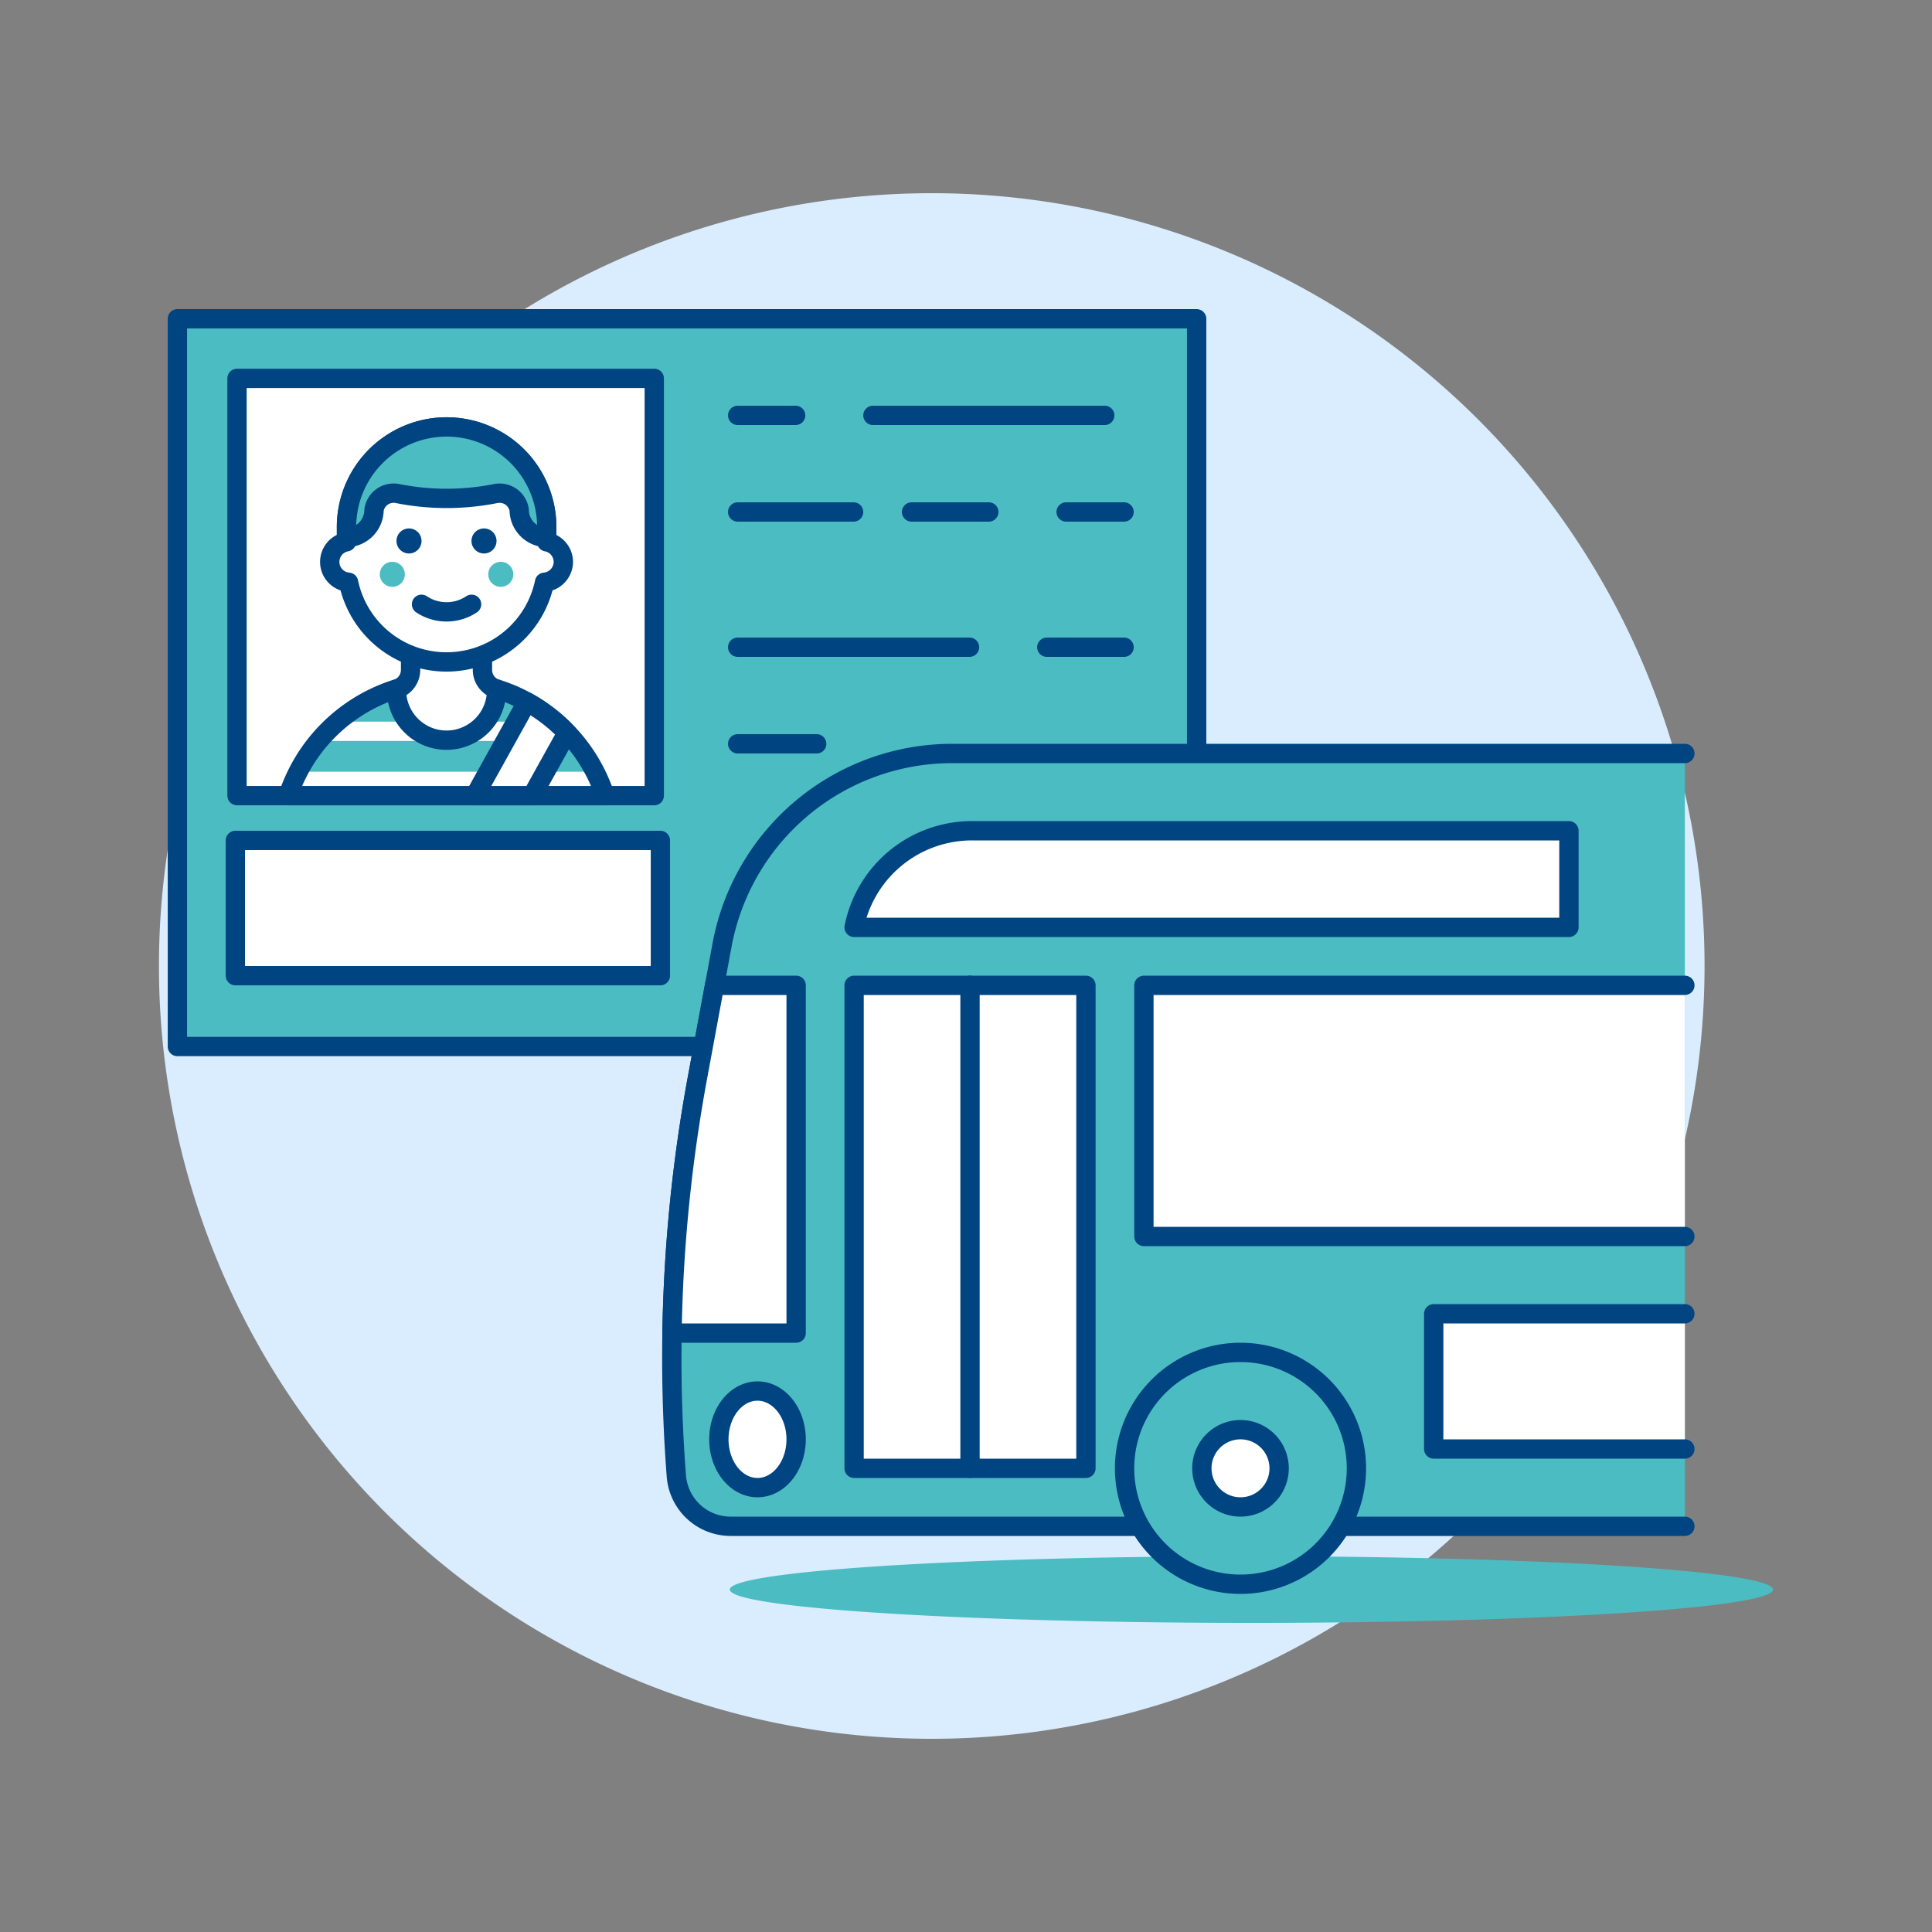
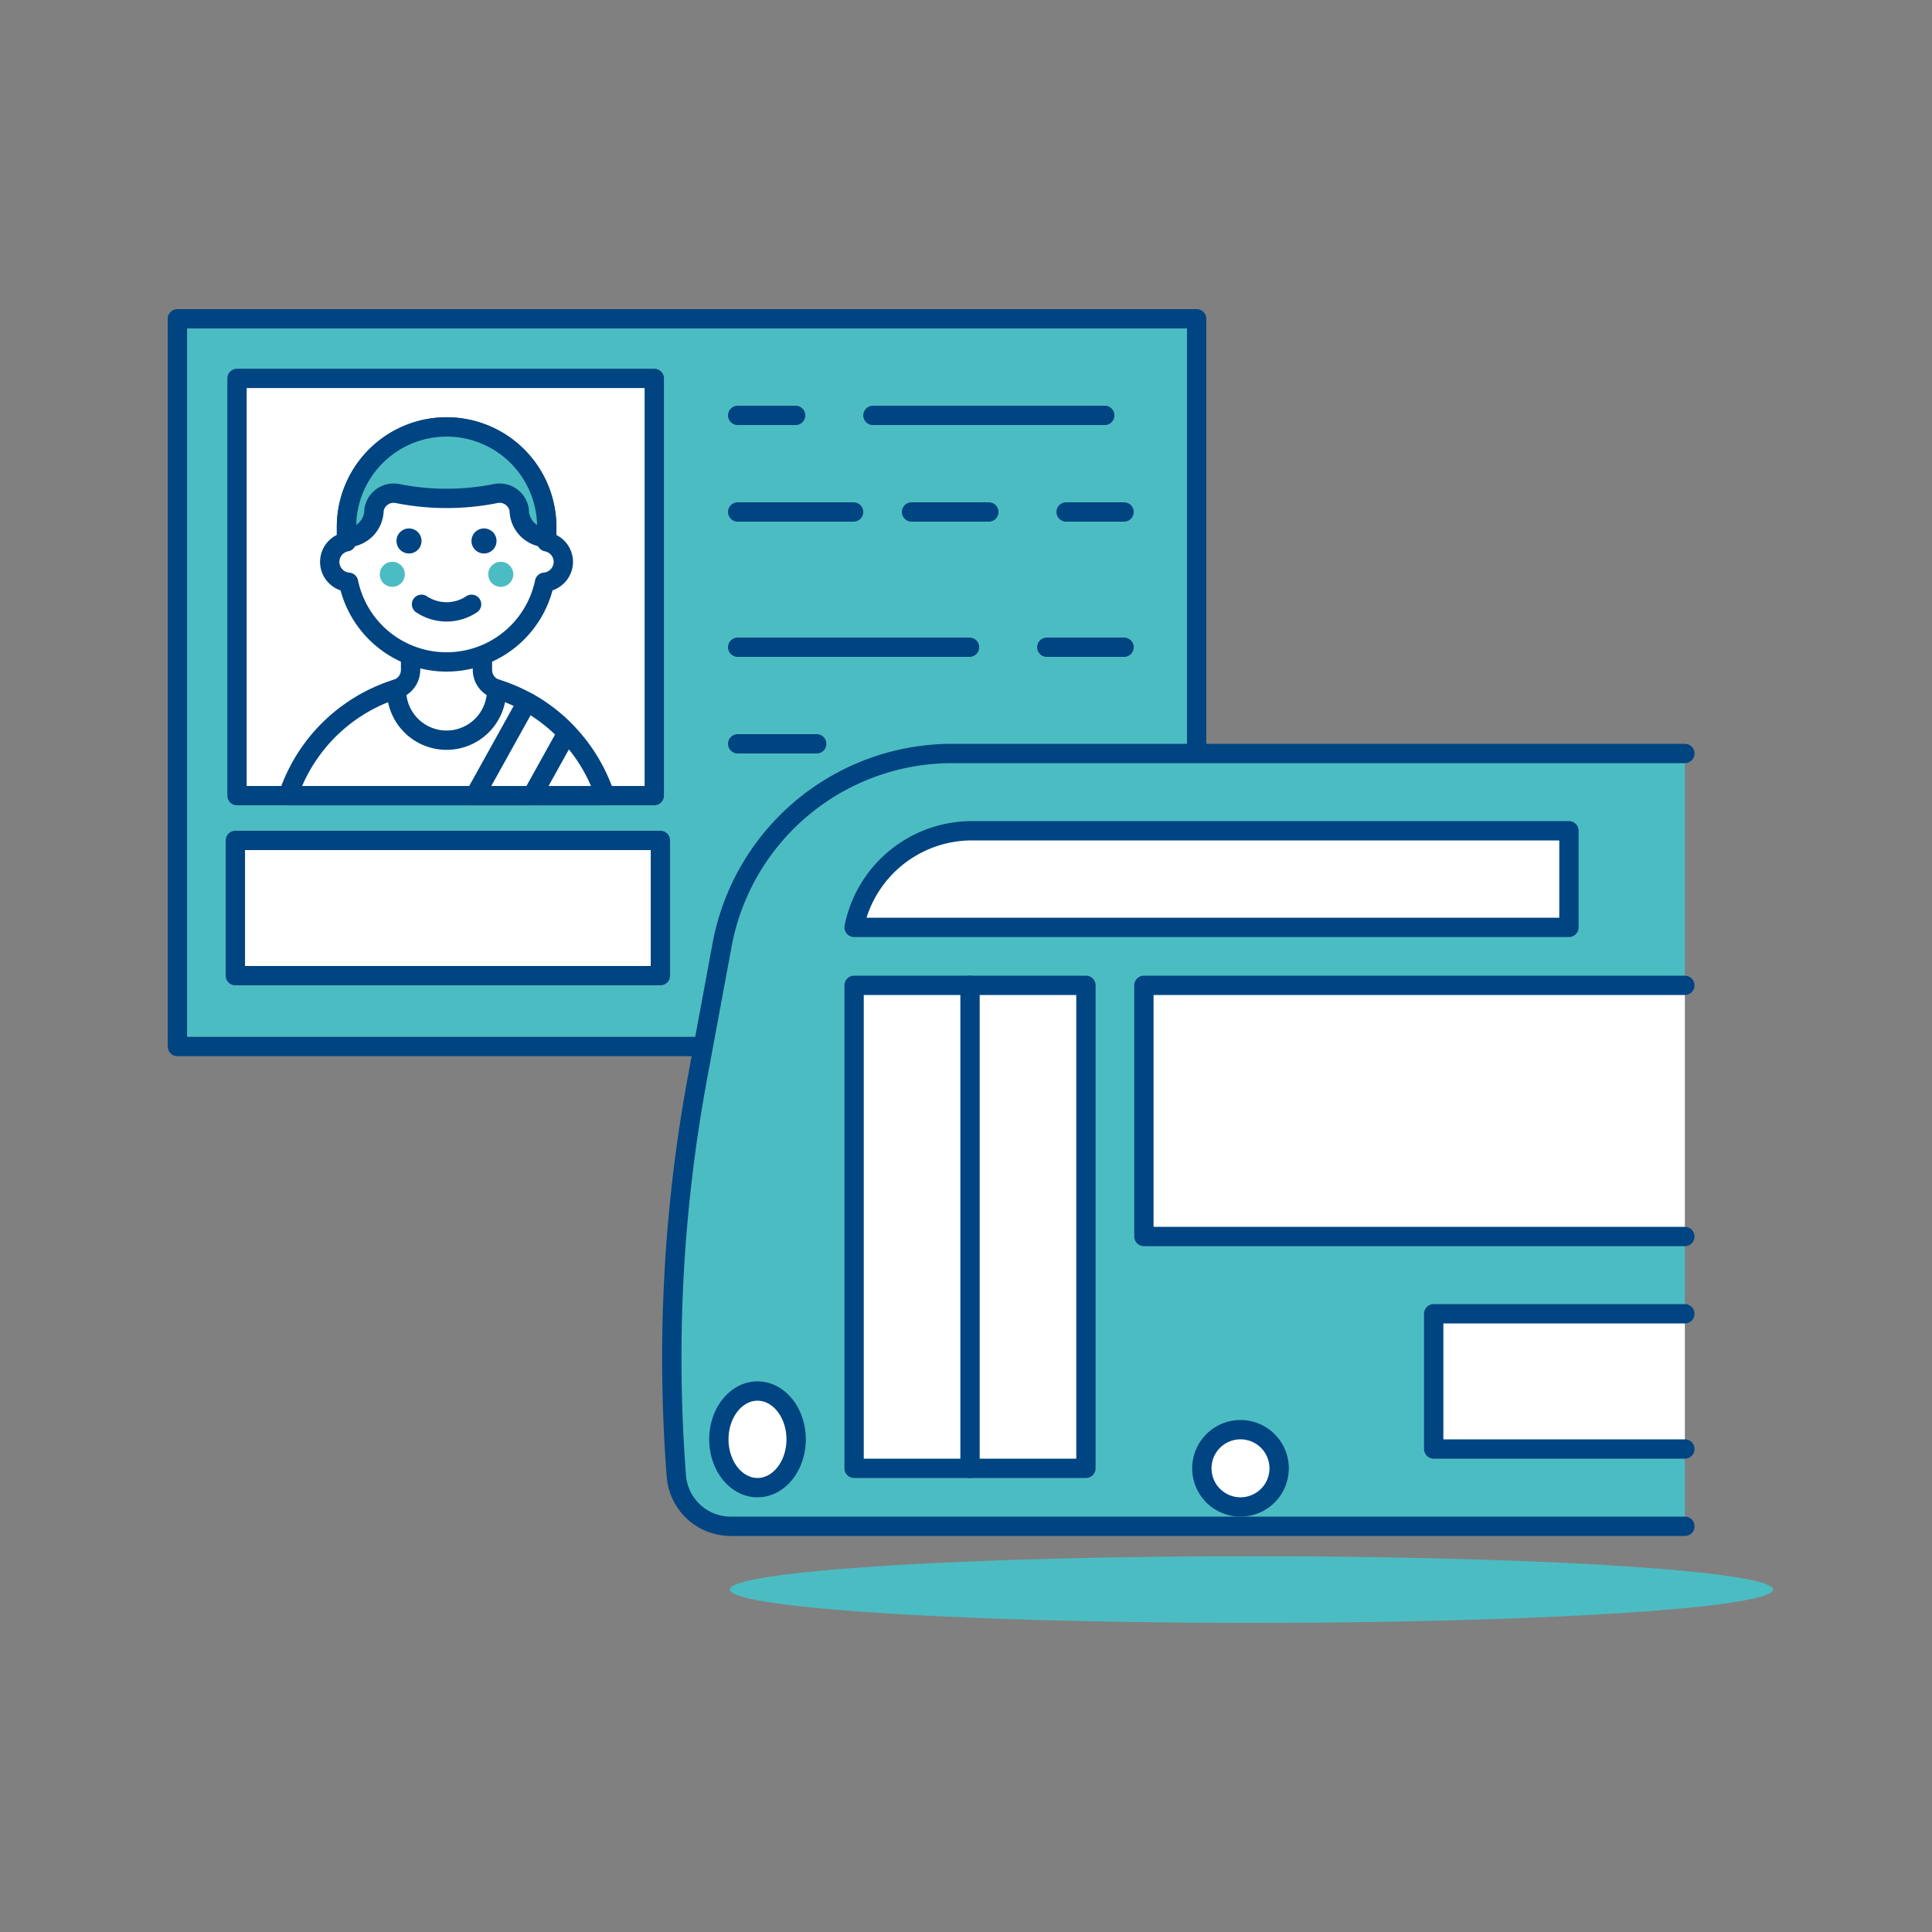
<svg xmlns="http://www.w3.org/2000/svg" viewBox="0 0 100 100" height="100" width="100">
  <rect x="0" y="0" width="100" height="100" fill="#808080" stroke="none" />
-   <path d="M8.227 50.000 A40.000 40.000 0 1 0 88.227 50.000 A40.000 40.000 0 1 0 8.227 50.000 Z" fill="#d9edff" />
  <path d="M9.182 16.500 L61.938 16.500 L61.938 54.168 L9.182 54.168 Z" fill="#4cbcc3" stroke="#004481" stroke-linecap="round" stroke-linejoin="round" />
  <path d="M12.268 19.585 L33.865 19.585 L33.865 41.182 L12.268 41.182 Z" fill="#ffffff" stroke="#004481" stroke-linecap="round" stroke-linejoin="round" />
  <path d="M38.182 21.5L41.182 21.5" fill="none" stroke="#004481" stroke-linecap="round" stroke-linejoin="round" />
  <path d="M54.182 33.5L58.182 33.5" fill="none" stroke="#004481" stroke-linecap="round" stroke-linejoin="round" />
  <path d="M45.182 21.5L57.182 21.5" fill="none" stroke="#004481" stroke-linecap="round" stroke-linejoin="round" />
  <path d="M38.182 33.5L50.182 33.5" fill="none" stroke="#004481" stroke-linecap="round" stroke-linejoin="round" />
  <path d="M38.182 38.5L42.273 38.5" fill="none" stroke="#004481" stroke-linecap="round" stroke-linejoin="round" />
  <path d="M38.182 26.5L44.182 26.5" fill="none" stroke="#004481" stroke-linecap="round" stroke-linejoin="round" />
  <path d="M47.182 26.5L51.182 26.5" fill="none" stroke="#004481" stroke-linecap="round" stroke-linejoin="round" />
  <path d="M55.182 26.5L58.182 26.5" fill="none" stroke="#004481" stroke-linecap="round" stroke-linejoin="round" />
  <path d="M12.182 43.500 L34.182 43.500 L34.182 50.500 L12.182 50.500 Z" fill="#ffffff" stroke="#004481" stroke-linecap="round" stroke-linejoin="round" />
-   <path d="M23.114,35.261a8.641,8.641,0,0,0-8.2,5.922h16.4A8.639,8.639,0,0,0,23.114,35.261Z" fill="#4cbcc3" />
  <path d="M15.2 40.443L31.026 40.443" fill="none" stroke="#ffffff" stroke-linecap="round" stroke-linejoin="round" />
  <path d="M29.276 37.852L24.644 37.852" fill="none" stroke="#ffffff" stroke-linecap="round" stroke-linejoin="round" />
-   <path d="M21.581 37.852L16.95 37.852" fill="none" stroke="#ffffff" stroke-linecap="round" stroke-linejoin="round" />
  <path d="M23.114,35.261a8.641,8.641,0,0,0-8.2,5.922h16.4A8.639,8.639,0,0,0,23.114,35.261Z" fill="none" stroke="#004481" stroke-linecap="round" stroke-linejoin="round" />
  <path d="M25.7,35.668a1.048,1.048,0,0,1-.729-1V32.607H21.252V34.67a1.049,1.049,0,0,1-.729,1,2.591,2.591,0,1,0,5.181,0Z" fill="#ffffff" stroke="#004481" stroke-linecap="round" stroke-linejoin="round" />
  <path d="M27.274,36.331l-2.695,4.852h2.964l1.806-3.25A8.62,8.62,0,0,0,27.274,36.331Z" fill="#ffffff" stroke="#004481" stroke-linecap="round" stroke-linejoin="round" />
  <path d="M29.159,29.079a1.063,1.063,0,0,0-.864-1.035v-.692a5.182,5.182,0,1,0-10.363,0v.692a1.057,1.057,0,0,0,.108,2.093,5.182,5.182,0,0,0,10.146,0A1.068,1.068,0,0,0,29.159,29.079Z" fill="#ffffff" stroke="#004481" stroke-linecap="round" stroke-linejoin="round" />
  <path d="M21.17,27.352a.648.648,0,1,0,.648.648.648.648,0,0,0-.648-.648Z" fill="#004481" />
  <path d="M25.057,27.352A.648.648,0,1,0,25.7,28a.648.648,0,0,0-.647-.648Z" fill="#004481" />
  <path d="M20.954,29.727a.648.648,0,1,1-.647-.648A.648.648,0,0,1,20.954,29.727Z" fill="#4cbcc3" />
  <path d="M26.568,29.727a.648.648,0,1,1-.648-.648A.648.648,0,0,1,26.568,29.727Z" fill="#4cbcc3" />
  <path d="M21.818,31.278a2.335,2.335,0,0,0,2.591,0" fill="none" stroke="#004481" stroke-linecap="round" stroke-linejoin="round" />
  <path d="M28.3,27.352a5.182,5.182,0,1,0-10.363,0v.474a1.444,1.444,0,0,0,1.423-1.436,1.026,1.026,0,0,1,1.2-.847,12.993,12.993,0,0,0,5.113,0,1.026,1.026,0,0,1,1.2.847A1.444,1.444,0,0,0,28.3,27.826Z" fill="#4cbcc3" stroke="#004481" stroke-linecap="round" stroke-linejoin="round" />
  <path d="M37.773 82.275 A27 1.725 0 1 0 91.773 82.275 A27 1.725 0 1 0 37.773 82.275 Z" fill="#4cbcc3" />
  <path d="M87.208,79H37.817a2.818,2.818,0,0,1-2.809-2.6h0a79.782,79.782,0,0,1,1.1-20.652l1.266-6.836A12.115,12.115,0,0,1,49.286,39H87.208Z" fill="#4cbcc3" />
  <path d="M44.208 51H56.208V76H44.208z" fill="#ffffff" stroke="#004481" stroke-linecap="round" stroke-linejoin="round" />
  <path d="M59.208 51H87.208V64H59.208z" fill="#ffffff" />
  <path d="M87.208 64L59.208 64 59.208 51 87.208 51" fill="none" stroke="#004481" stroke-linecap="round" stroke-linejoin="round" />
  <path d="M81.208,48h-37a6.22,6.22,0,0,1,6.1-5h30.9Z" fill="#ffffff" stroke="#004481" stroke-linecap="round" stroke-linejoin="round" />
  <path d="M37.208 74.500 A2 2.5 0 1 0 41.208 74.500 A2 2.5 0 1 0 37.208 74.500 Z" fill="#ffffff" stroke="#004481" stroke-linecap="round" stroke-linejoin="round" />
  <path d="M50.208 51L50.208 76" fill="none" stroke="#004481" stroke-linecap="round" stroke-linejoin="round" />
  <path d="M87.208,79H37.817a2.818,2.818,0,0,1-2.809-2.6h0a79.782,79.782,0,0,1,1.1-20.652l1.266-6.836A12.115,12.115,0,0,1,49.286,39H87.208" fill="none" stroke="#004481" stroke-linecap="round" stroke-linejoin="round" />
-   <path d="M34.789,69h6.419V51H36.986l-.879,4.746A79.747,79.747,0,0,0,34.783,69" fill="#ffffff" stroke="#004481" stroke-linecap="round" stroke-linejoin="round" />
-   <path d="M58.208 76.000 A6.000 6.000 0 1 0 70.208 76.000 A6.000 6.000 0 1 0 58.208 76.000 Z" fill="#4cbcc3" stroke="#004481" stroke-linecap="round" stroke-linejoin="round" />
  <path d="M62.208 76.000 A2.000 2.000 0 1 0 66.208 76.000 A2.000 2.000 0 1 0 62.208 76.000 Z" fill="#ffffff" stroke="#004481" stroke-linecap="round" stroke-linejoin="round" />
  <path d="M74.208 68H87.208V75H74.208z" fill="#ffffff" />
  <path d="M87.208 75L74.208 75 74.208 68 87.208 68" fill="none" stroke="#004481" stroke-linecap="round" stroke-linejoin="round" />
</svg>